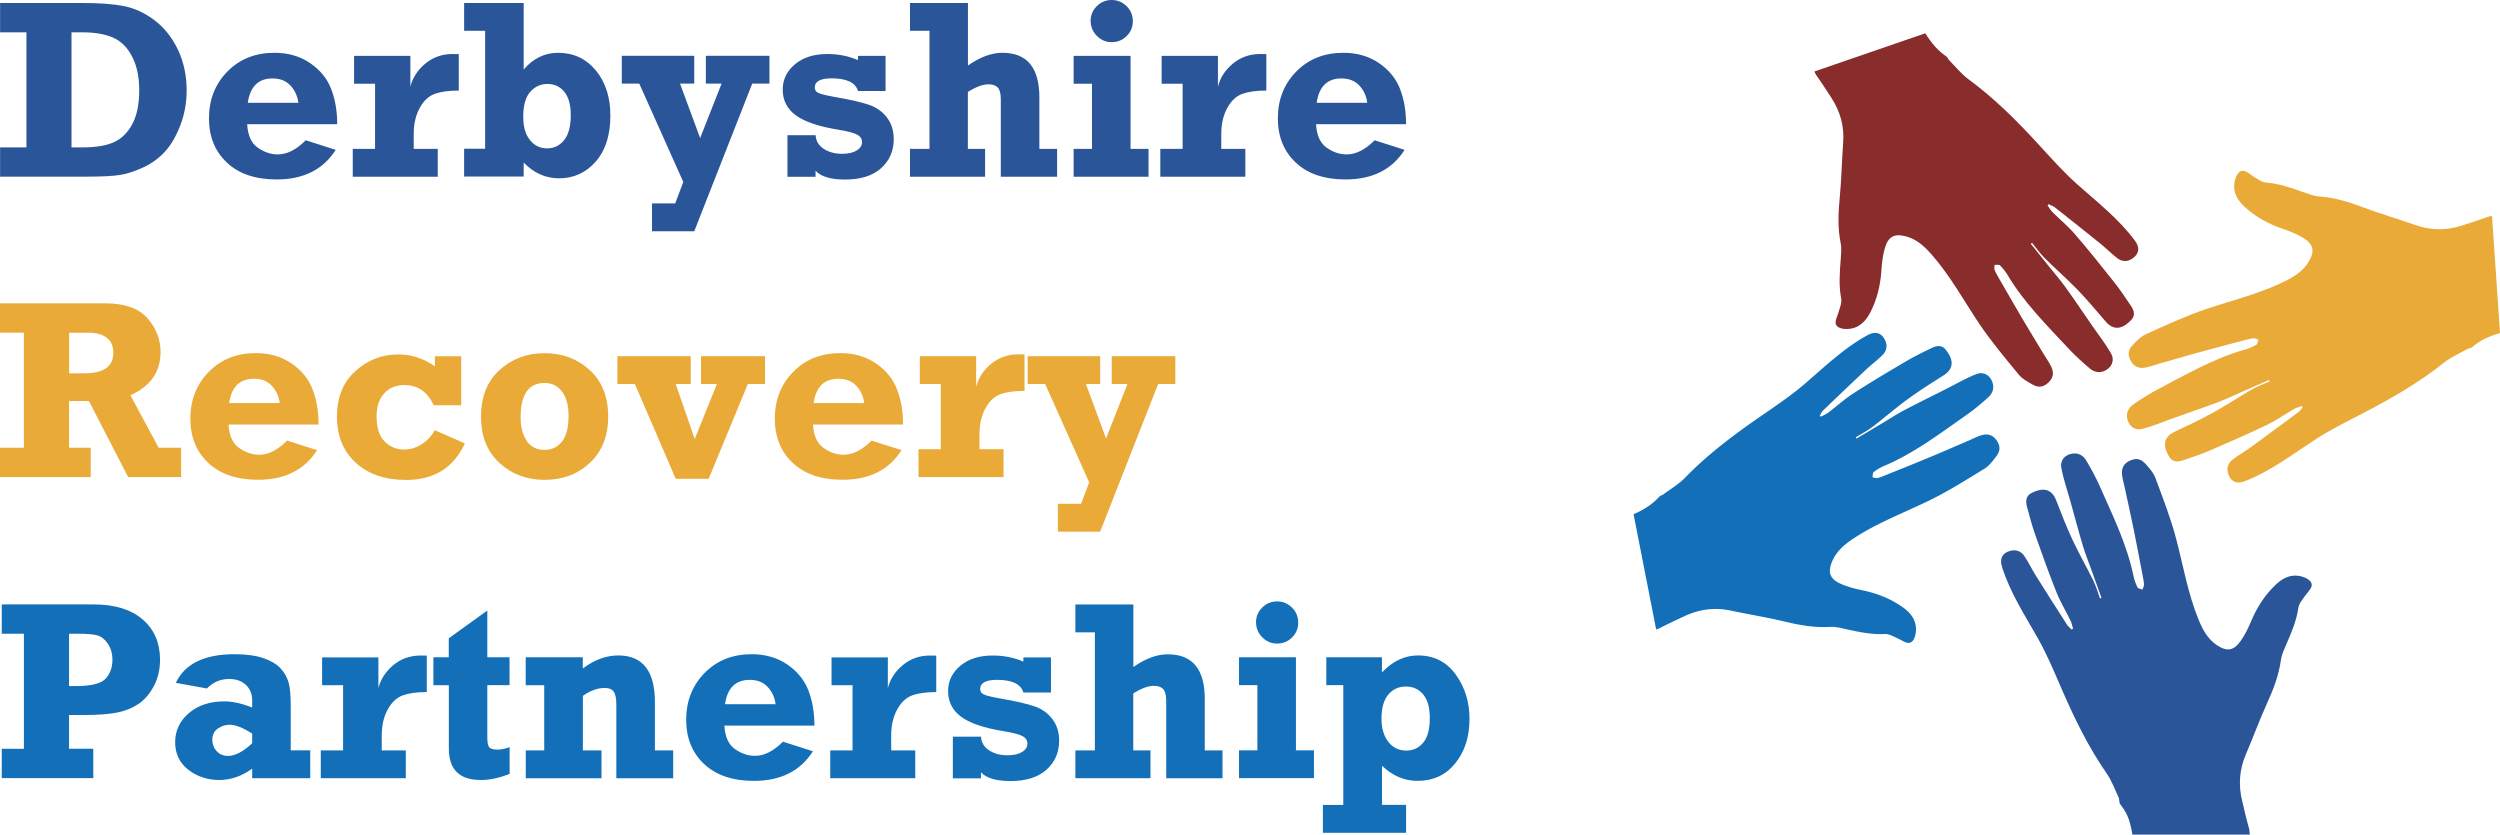
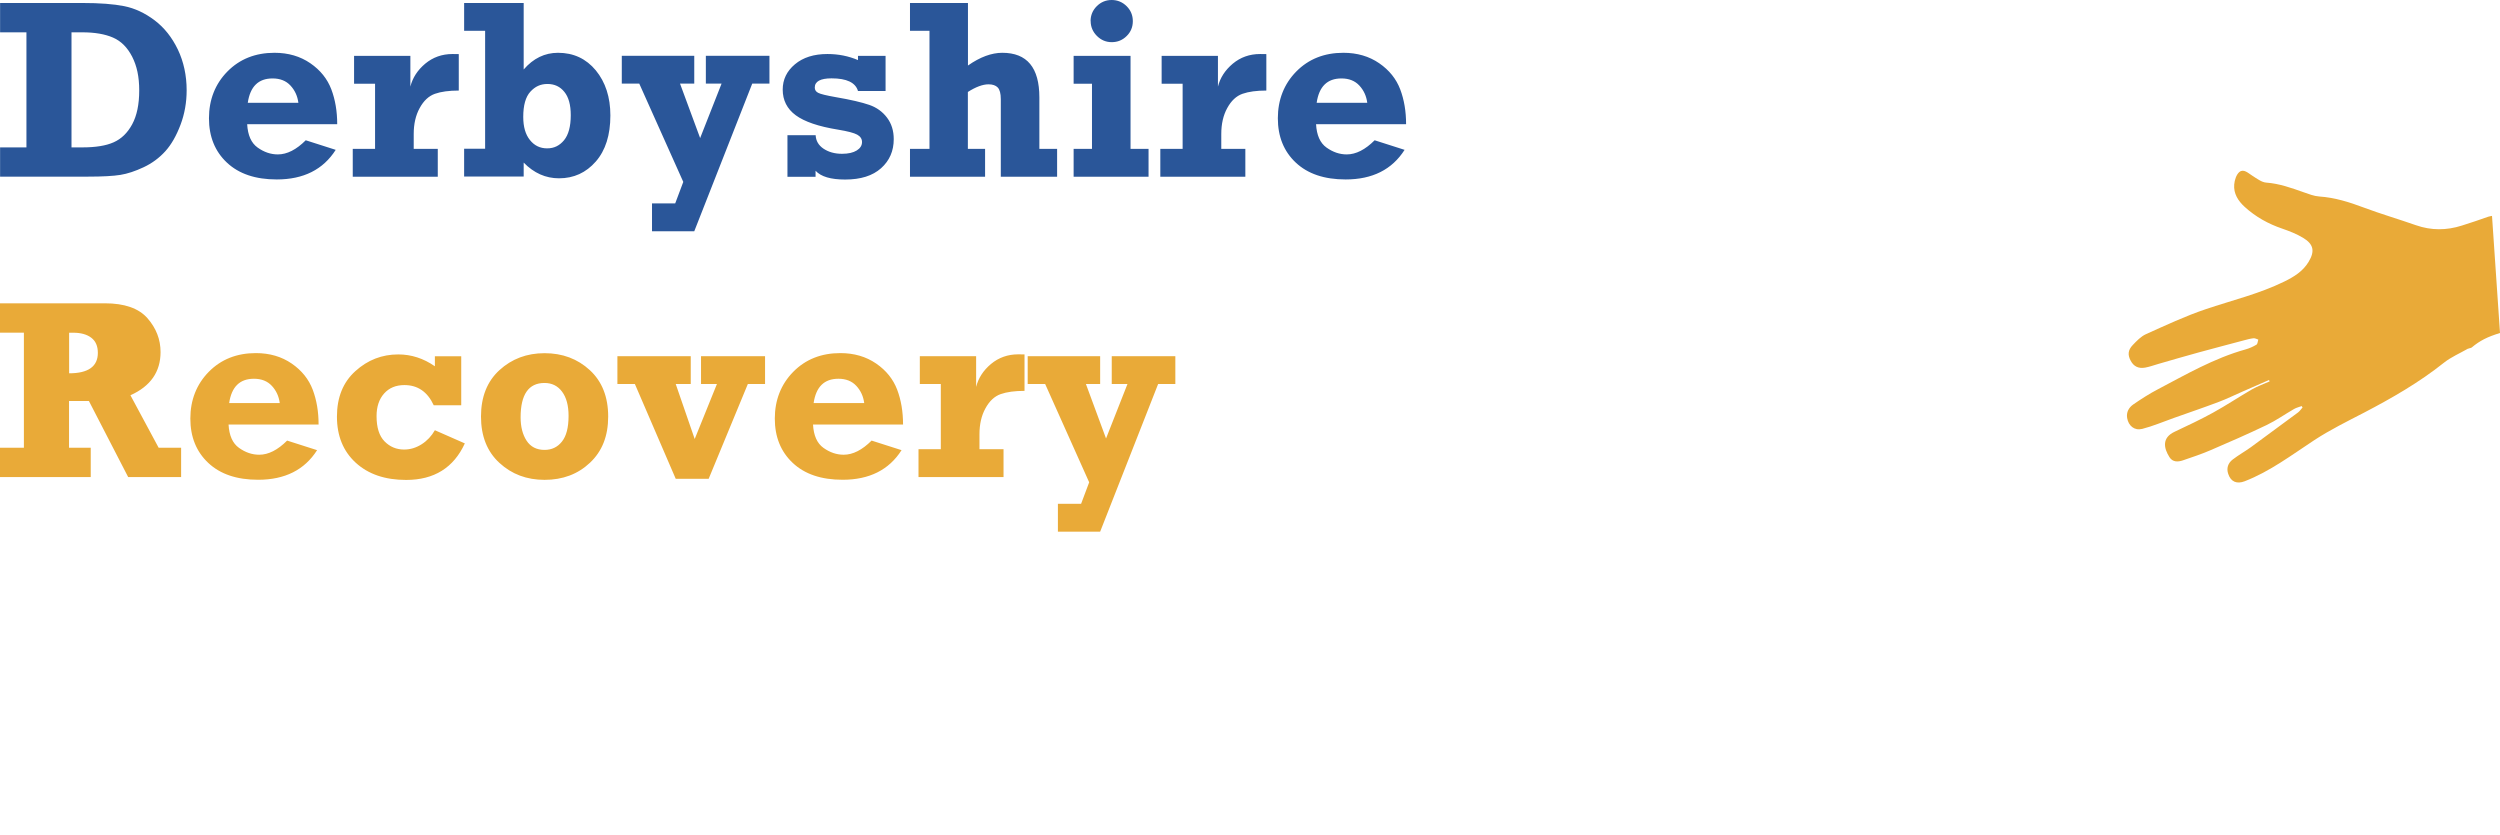
<svg xmlns="http://www.w3.org/2000/svg" id="Layer_1" viewBox="0 0 284.62 95.02">
  <defs>
    <style>
      .cls-1{fill:#2a5699}.cls-1,.cls-2,.cls-4{stroke-width:0}.cls-2{fill:#136fb7}.cls-4{fill:#e9aa38}
    </style>
  </defs>
  <path d="M.01 20.12v-3.34h3V3.68h-3V.34h9.37c1.97 0 3.56.12 4.76.36 1.2.24 2.36.78 3.46 1.61 1.1.83 1.98 1.94 2.65 3.33.66 1.39 1 2.94 1 4.64 0 1.37-.23 2.69-.7 3.93s-1.04 2.25-1.73 3.01c-.69.76-1.51 1.37-2.47 1.82-.96.45-1.84.74-2.64.87s-2.04.2-3.72.2H.01Zm8.13-3.34h1.24c1.5 0 2.69-.19 3.56-.58.88-.39 1.58-1.07 2.11-2.05.53-.98.8-2.26.8-3.85s-.27-2.79-.8-3.84c-.54-1.05-1.26-1.78-2.18-2.18-.92-.4-2.08-.6-3.49-.6H8.14v13.1ZM34.81 15.97l3.41 1.09c-1.43 2.25-3.67 3.37-6.71 3.37-2.43 0-4.32-.64-5.68-1.92s-2.04-2.96-2.04-5.05.7-3.9 2.1-5.32 3.19-2.13 5.36-2.13c1.57 0 2.93.4 4.08 1.19s1.94 1.79 2.39 2.97c.45 1.19.67 2.51.67 3.97H28.14c.07 1.25.46 2.14 1.19 2.66s1.49.78 2.3.78c1.05 0 2.11-.54 3.19-1.62Zm-.84-4.27c-.1-.77-.4-1.42-.9-1.96s-1.18-.81-2.04-.81c-1.61 0-2.55.92-2.82 2.77h5.76ZM49.84 16.95v3.17h-9.68v-3.17h2.54V9.53h-2.39V6.36h6.41v3.5c.25-1 .81-1.87 1.69-2.61.88-.73 1.91-1.1 3.11-1.1.2 0 .44 0 .71.01v4.15c-1.11 0-2.01.12-2.72.37-.7.25-1.28.79-1.73 1.62-.46.83-.68 1.82-.68 2.96v1.69h2.74ZM59.62.34v7.57c1.1-1.27 2.4-1.9 3.91-1.9 1.76 0 3.2.67 4.3 2 1.1 1.34 1.66 3.05 1.66 5.13 0 2.23-.55 3.98-1.66 5.25s-2.5 1.91-4.19 1.91c-1.52 0-2.86-.6-4.02-1.79v1.59h-6.78v-3.17h2.39V3.51h-2.39V.34h6.78Zm5.36 12.78c0-1.18-.24-2.06-.73-2.66-.48-.6-1.12-.9-1.92-.9s-1.41.29-1.95.88c-.54.59-.81 1.55-.81 2.87 0 1.12.25 2 .76 2.63.51.64 1.16.95 1.96.95s1.41-.31 1.92-.92c.51-.62.77-1.57.77-2.86ZM74.23 26.33v-3.17h2.64l.92-2.45-5.01-11.19h-1.99V6.35h8.25v3.17h-1.62l2.29 6.2 2.44-6.2h-1.79V6.35h7.24v3.17h-1.96l-6.6 16.81h-4.81ZM89.65 20.12v-4.73h3.21c.03.64.33 1.16.9 1.54.57.38 1.27.58 2.1.58.72 0 1.28-.13 1.68-.38.4-.25.6-.57.6-.96 0-.36-.19-.64-.55-.84s-1.09-.39-2.18-.57c-2.23-.36-3.83-.91-4.82-1.64s-1.48-1.71-1.48-2.92c0-1.14.46-2.1 1.39-2.88.93-.78 2.16-1.17 3.7-1.17 1.24 0 2.4.23 3.48.69v-.48h3.14v4h-3.14c-.28-.96-1.29-1.44-3.01-1.44-1.27 0-1.91.35-1.91 1.05 0 .27.13.47.39.6.26.14.93.3 2 .49 1.7.29 2.97.59 3.81.88.84.29 1.52.78 2.03 1.46.51.68.76 1.49.76 2.44 0 1.35-.48 2.45-1.44 3.31-.96.86-2.32 1.29-4.09 1.29-1.64 0-2.76-.33-3.37-1v.69h-3.21ZM103.6 20.12v-3.17h2.22V3.51h-2.22V.34h6.6v7.12c1.38-.97 2.69-1.45 3.91-1.45 2.82 0 4.22 1.69 4.22 5.08v5.86h2.02v3.17h-6.41v-8.83c0-.64-.12-1.09-.35-1.33-.23-.24-.58-.36-1.05-.36-.65 0-1.44.29-2.35.87v6.48h1.96v3.17h-8.56ZM122.23 9.53V6.36h6.48v10.59h2.05v3.17h-8.53v-3.17h2.09V9.53h-2.09Zm1.93-7.12c0-.66.23-1.23.7-1.7s1.04-.71 1.7-.71 1.24.24 1.71.71.7 1.04.7 1.7-.23 1.23-.7 1.69c-.47.47-1.04.7-1.7.7s-1.22-.24-1.69-.71-.71-1.04-.71-1.69ZM141.78 16.95v3.17h-9.68v-3.17h2.54V9.53h-2.39V6.36h6.41v3.5c.25-1 .81-1.87 1.69-2.61.88-.73 1.91-1.1 3.11-1.1.2 0 .44 0 .71.01v4.15c-1.11 0-2.01.12-2.72.37-.7.25-1.28.79-1.73 1.62-.46.83-.68 1.82-.68 2.96v1.69h2.74ZM156.5 15.97l3.41 1.09c-1.43 2.25-3.67 3.37-6.71 3.37-2.43 0-4.32-.64-5.68-1.92s-2.04-2.96-2.04-5.05.7-3.9 2.1-5.32 3.19-2.13 5.36-2.13c1.57 0 2.93.4 4.08 1.19s1.94 1.79 2.39 2.97c.45 1.19.67 2.51.67 3.97h-10.25c.07 1.25.46 2.14 1.19 2.66s1.49.78 2.3.78c1.05 0 2.11-.54 3.19-1.62Zm-.84-4.27c-.1-.77-.4-1.42-.9-1.96s-1.18-.81-2.04-.81c-1.61 0-2.55.92-2.82 2.77h5.76Z" class="cls-1" />
-   <path d="M20.62 50.97v3.34h-6.03l-4.47-8.66H7.86v5.32h2.47v3.34H0v-3.34h2.72v-13.1H0v-3.34h11.93c2.25 0 3.87.57 4.86 1.7.99 1.13 1.49 2.42 1.49 3.85 0 2.25-1.14 3.89-3.43 4.92l3.21 5.97h2.56ZM7.87 42.5h1.76c2.18 0 3.27-.78 3.27-2.33 0-.77-.25-1.34-.75-1.72-.5-.38-1.18-.57-2.05-.57H7.87v4.62ZM32.69 50.16l3.41 1.09c-1.43 2.25-3.67 3.37-6.71 3.37-2.43 0-4.32-.64-5.68-1.92s-2.04-2.96-2.04-5.05.7-3.9 2.1-5.32 3.19-2.13 5.36-2.13c1.57 0 2.93.4 4.08 1.19s1.94 1.79 2.39 2.97c.45 1.19.67 2.51.67 3.97H26.02c.07 1.25.46 2.14 1.19 2.66s1.49.78 2.3.78c1.05 0 2.11-.54 3.19-1.62Zm-.84-4.27c-.1-.77-.4-1.42-.9-1.96s-1.18-.81-2.04-.81c-1.61 0-2.55.92-2.82 2.77h5.76ZM52.51 40.55v5.59h-3.13c-.71-1.54-1.83-2.3-3.34-2.3-.97 0-1.74.32-2.31.96-.57.64-.86 1.5-.86 2.57 0 1.3.3 2.26.91 2.88.61.62 1.35.93 2.23.93.7 0 1.36-.2 1.99-.6.63-.4 1.13-.94 1.51-1.6l3.41 1.5c-1.27 2.77-3.5 4.16-6.68 4.16-2.4 0-4.31-.65-5.74-1.96s-2.14-3.06-2.14-5.25.7-3.92 2.1-5.18c1.4-1.27 3.03-1.9 4.88-1.9 1.49 0 2.88.45 4.17 1.35v-1.14h3ZM62 54.63c-2.03 0-3.74-.64-5.14-1.93-1.4-1.28-2.1-3.05-2.1-5.28s.7-4 2.1-5.28c1.4-1.28 3.11-1.93 5.14-1.93s3.75.64 5.15 1.93c1.39 1.28 2.09 3.05 2.09 5.28s-.69 3.96-2.07 5.26-3.1 1.95-5.17 1.95Zm-.01-3.41c.82 0 1.48-.31 1.98-.94.51-.63.76-1.61.76-2.94 0-1.18-.25-2.09-.74-2.75-.49-.66-1.16-.99-2-.99-1.81 0-2.72 1.31-2.72 3.92 0 1.07.23 1.96.68 2.65s1.13 1.05 2.04 1.05ZM76.93 54.51l-4.65-10.79h-1.99v-3.17h8.35v3.17h-1.71l2.16 6.26 2.53-6.26h-1.81v-3.17h7.29v3.17h-1.96l-4.46 10.79h-3.74ZM99.23 50.16l3.41 1.09c-1.43 2.25-3.67 3.37-6.71 3.37-2.43 0-4.32-.64-5.68-1.92s-2.04-2.96-2.04-5.05.7-3.9 2.1-5.32 3.19-2.13 5.36-2.13c1.57 0 2.93.4 4.08 1.19s1.94 1.79 2.39 2.97c.45 1.19.67 2.51.67 3.97H92.56c.07 1.25.46 2.14 1.19 2.66s1.49.78 2.3.78c1.05 0 2.11-.54 3.19-1.62Zm-.84-4.27c-.1-.77-.4-1.42-.9-1.96s-1.18-.81-2.04-.81c-1.61 0-2.55.92-2.82 2.77h5.76ZM114.25 51.14v3.17h-9.68v-3.17h2.54v-7.42h-2.39v-3.17h6.41v3.5c.25-1 .81-1.87 1.69-2.61.88-.73 1.91-1.1 3.11-1.1.2 0 .44 0 .71.01v4.15c-1.11 0-2.01.12-2.72.37-.7.25-1.28.79-1.73 1.62-.46.83-.68 1.82-.68 2.96v1.69h2.74ZM120.44 60.53v-3.17h2.64l.92-2.45-5.01-11.19H117v-3.17h8.25v3.17h-1.62l2.29 6.2 2.44-6.2h-1.79v-3.17h7.24v3.17h-1.96l-6.6 16.81h-4.81Z" class="cls-4" />
-   <path d="M10.62 85.25v3.34H.2v-3.34h2.52v-13.1H.2v-3.34h10.42c2.43 0 4.3.57 5.62 1.71 1.32 1.14 1.98 2.67 1.98 4.59 0 1.1-.23 2.1-.7 2.99s-1.06 1.58-1.78 2.06c-.73.48-1.56.81-2.49.98s-2.1.26-3.5.26H7.86v3.84h2.76Zm-2.76-7.14h.77c1.76 0 2.9-.29 3.41-.86.51-.57.76-1.29.76-2.14 0-.72-.18-1.33-.53-1.84-.35-.51-.75-.82-1.21-.94s-1.2-.18-2.23-.18h-.97v5.96ZM35.32 85.43v3.17h-6.61v-1.09c-1.19.86-2.44 1.29-3.75 1.29s-2.54-.39-3.53-1.17-1.49-1.82-1.49-3.13.52-2.42 1.56-3.31c1.04-.89 2.39-1.34 4.04-1.34.92 0 1.98.23 3.17.7v-.84c0-.7-.24-1.28-.71-1.73s-1.11-.68-1.91-.68c-.99 0-1.83.36-2.53 1.08l-3.54-.64c1.02-2.17 3.25-3.26 6.67-3.26 1.33 0 2.43.15 3.3.45.87.3 1.52.69 1.95 1.16.43.47.73.99.9 1.56.18.56.26 1.48.26 2.75v5.02h2.22Zm-6.61-1.92c-1.06-.66-1.91-1-2.55-1-.5 0-.96.15-1.37.44-.41.29-.62.72-.62 1.28 0 .5.17.93.5 1.29.33.36.76.54 1.28.54.82 0 1.73-.48 2.76-1.44V83.5ZM46.2 85.43v3.17h-9.68v-3.17h2.54v-7.42h-2.39v-3.17h6.41v3.5c.25-1 .81-1.87 1.69-2.61.88-.73 1.91-1.1 3.11-1.1.2 0 .44 0 .71.01v4.15c-1.11 0-2.01.12-2.72.37-.7.25-1.28.79-1.73 1.62-.46.83-.68 1.82-.68 2.96v1.69h2.74ZM49.34 78v-3.17h1.75v-2.16l4.39-3.16v5.32h2.53V78h-2.53v5.97c0 .54.07.9.21 1.09.14.19.45.28.95.28.41 0 .87-.09 1.38-.28v3.04c-1.13.46-2.23.7-3.31.7-2.41 0-3.61-1.2-3.61-3.59v-7.2h-1.75ZM59.85 78v-3.17h6.5v1.28c1.33-1 2.67-1.49 4.04-1.49 2.78 0 4.17 1.77 4.17 5.32v5.49h2.08v3.17h-6.47v-8.33c0-.75-.1-1.26-.31-1.54-.2-.27-.54-.41-1-.41-.82 0-1.65.3-2.5.9v6.21h2.12v3.17h-8.62v-3.17h2.1v-7.42h-2.1ZM89.14 84.44l3.41 1.09c-1.43 2.25-3.67 3.37-6.71 3.37-2.43 0-4.32-.64-5.68-1.92s-2.04-2.96-2.04-5.05.7-3.9 2.1-5.32 3.19-2.13 5.36-2.13c1.57 0 2.93.4 4.08 1.19s1.94 1.79 2.39 2.97c.45 1.19.67 2.51.67 3.97H82.47c.07 1.25.46 2.14 1.19 2.66s1.49.78 2.3.78c1.05 0 2.11-.54 3.19-1.62Zm-.84-4.27c-.1-.77-.4-1.42-.9-1.96s-1.18-.81-2.04-.81c-1.61 0-2.55.92-2.82 2.77h5.76ZM104.2 85.43v3.17h-9.68v-3.17h2.54v-7.42h-2.39v-3.17h6.41v3.5c.25-1 .81-1.87 1.69-2.61.88-.73 1.91-1.1 3.11-1.1.2 0 .44 0 .71.01v4.15c-1.11 0-2.01.12-2.72.37-.7.25-1.28.79-1.73 1.62-.46.83-.68 1.82-.68 2.96v1.69h2.74ZM108.48 88.6v-4.73h3.21c.03.64.33 1.16.9 1.54.57.38 1.27.58 2.1.58.72 0 1.28-.13 1.68-.38.4-.25.6-.57.6-.96 0-.36-.19-.64-.55-.84s-1.09-.39-2.18-.57c-2.23-.36-3.83-.91-4.82-1.64s-1.48-1.71-1.48-2.92c0-1.14.46-2.1 1.39-2.88.93-.78 2.16-1.17 3.7-1.17 1.24 0 2.4.23 3.48.69v-.48h3.14v4h-3.14c-.28-.96-1.29-1.44-3.01-1.44-1.27 0-1.91.35-1.91 1.05 0 .27.13.47.39.6.26.14.93.3 2 .49 1.7.29 2.97.59 3.81.88.84.29 1.52.78 2.03 1.46.51.68.76 1.49.76 2.44 0 1.35-.48 2.45-1.44 3.31-.96.86-2.32 1.29-4.09 1.29-1.64 0-2.76-.33-3.37-1v.69h-3.21ZM122.43 88.6v-3.17h2.22V71.99h-2.22v-3.17h6.6v7.12c1.38-.97 2.69-1.45 3.91-1.45 2.82 0 4.22 1.69 4.22 5.08v5.86h2.02v3.17h-6.41v-8.83c0-.64-.12-1.09-.35-1.33-.23-.24-.58-.36-1.05-.36-.65 0-1.44.29-2.35.87v6.48h1.96v3.17h-8.56ZM141.06 78v-3.17h6.48v10.59h2.05v3.17h-8.53v-3.17h2.09V78h-2.09Zm1.93-7.12c0-.66.23-1.23.7-1.7s1.04-.71 1.7-.71 1.24.24 1.71.71.7 1.04.7 1.7-.23 1.23-.7 1.69c-.47.47-1.04.7-1.7.7s-1.22-.24-1.69-.71-.71-1.04-.71-1.69ZM160.08 91.64v3.17h-9.47v-3.17h2.32V78H151v-3.17h6.33v1.73c1.22-1.29 2.59-1.94 4.1-1.94 1.82 0 3.25.72 4.3 2.17 1.05 1.45 1.57 3.13 1.57 5.05 0 2.04-.54 3.73-1.62 5.06-1.08 1.34-2.52 2-4.32 2-1.47 0-2.81-.57-4.02-1.72v4.45h2.76Zm2.7-9.88c0-1.2-.25-2.1-.75-2.7-.5-.6-1.15-.9-1.97-.9s-1.5.31-2.01.92-.77 1.52-.77 2.74c0 1.09.26 1.97.77 2.63.51.66 1.19 1 2.05 1 .79 0 1.43-.3 1.93-.9.5-.6.75-1.53.75-2.79Z" class="cls-2" />
-   <path d="M241.23 90.87c.05.1.05.53.11.62.72.98 1.09 1.53 1.43 3.53h13.36s-.03-.52-.06-.64c-.3-1-.55-2.16-.8-3.18-.44-1.77-.33-3.58.4-5.27.82-1.92 1.55-3.92 2.41-5.82.73-1.6 1.36-3.22 1.6-4.98.08-.59.36-1.18.6-1.74.58-1.35 1.17-2.69 1.38-4.18.08-.55.55-1.06.9-1.55.32-.44.87-.9.51-1.42-.26-.37-.88-.61-1.37-.68-1.03-.16-1.9.32-2.63 1.02-1.22 1.16-2.1 2.54-2.76 4.09-.33.79-.71 1.58-1.2 2.28-.81 1.17-1.62 1.26-2.78.46-1.03-.72-1.58-1.77-2.04-2.9-1.21-2.96-1.73-6.1-2.54-9.17-.62-2.36-1.52-4.66-2.37-6.95-.22-.59-.7-1.11-1.13-1.59-.54-.6-1.09-.67-1.78-.35-.65.3-.96.8-.88 1.6.06.51.21 1.02.32 1.53.34 1.57.69 3.14 1.01 4.71.35 1.73.68 3.47 1.01 5.21.07.36.15.72.16 1.08 0 .18-.12.36-.18.54-.19-.08-.49-.11-.56-.25-.2-.4-.36-.83-.45-1.27-.75-3.64-2.39-6.94-3.87-10.3-.44-.99-.97-1.95-1.52-2.88-.31-.52-.83-.86-1.48-.79-.89.09-1.52.72-1.35 1.63.22 1.24.65 2.45.99 3.67.49 1.75.95 3.5 1.47 5.24.28.93.65 1.83.98 2.75.38 1.05.75 2.1 1.13 3.15l-.17.06c-.25-.69-.45-1.41-.78-2.07-.76-1.55-1.62-3.04-2.35-4.6-.69-1.48-1.28-3.01-1.87-4.53-.59-1.5-1.78-1.34-2.85-.77-.6.33-.62.93-.47 1.5.28 1.07.57 2.15.94 3.2.77 2.2 1.56 4.41 2.43 6.58.44 1.11 1.08 2.15 1.6 3.23.14.28.19.6.28.91l-.16.09c-.18-.18-.4-.35-.53-.56-1.2-1.87-2.4-3.74-3.57-5.62-.44-.71-.8-1.47-1.27-2.17-.37-.55-.92-.79-1.61-.61-.92.24-1.24.9-.95 1.81.93 2.98 2.63 5.56 4.14 8.24 1.05 1.87 1.87 3.87 2.73 5.85 1.44 3.29 3 6.5 5.06 9.46.6.86.95 1.89 1.41 2.85Z" class="cls-1" />
-   <path d="M189.34 56.31c-.09.07-.31.11-.38.19-.83.89-1.62 1.43-2.98 2.05l2.57 13.11s.3-.09.41-.15c.92-.48 1.91-.94 2.86-1.38 1.66-.77 3.39-1 5.2-.62 2.04.43 4.12.77 6.15 1.25 1.71.41 3.41.72 5.18.61.6-.04 1.22.13 1.82.26 1.44.31 2.86.63 4.37.55.55-.03 1.15.34 1.69.59.5.23 1.05.68 1.49.23.32-.33.43-.98.41-1.48-.04-1.04-.68-1.8-1.51-2.39-1.37-.97-2.9-1.57-4.55-1.92-.84-.17-1.69-.39-2.47-.73-1.31-.57-1.55-1.35-.98-2.64.51-1.15 1.43-1.9 2.45-2.57 2.67-1.75 5.66-2.88 8.51-4.26 2.2-1.07 4.28-2.38 6.36-3.66.54-.33.95-.9 1.35-1.42.48-.64.44-1.2 0-1.82-.42-.58-.97-.79-1.74-.55-.49.15-.96.4-1.44.61-1.48.63-2.95 1.28-4.43 1.89-1.63.68-3.28 1.34-4.92 2-.34.14-.67.28-1.02.36-.17.04-.37-.05-.56-.08.04-.21.01-.5.14-.6.35-.28.75-.51 1.16-.69 3.43-1.44 6.35-3.68 9.36-5.78.89-.62 1.72-1.32 2.53-2.05.45-.41.68-.98.49-1.61-.25-.86-1-1.35-1.86-1.02-1.18.46-2.27 1.11-3.41 1.68-1.62.82-3.25 1.61-4.85 2.46-.86.45-1.67.99-2.51 1.49-.96.57-1.91 1.14-2.87 1.71l-.09-.15c.63-.38 1.3-.72 1.88-1.16 1.37-1.04 2.67-2.18 4.06-3.19 1.32-.96 2.7-1.83 4.08-2.71 1.36-.87.97-2.01.2-2.94-.44-.53-1.03-.43-1.56-.17-1 .49-2 .97-2.96 1.54-2.01 1.18-4.02 2.38-5.99 3.65-1.01.65-1.9 1.47-2.86 2.19-.25.19-.55.3-.83.45l-.12-.14c.15-.21.26-.46.45-.63a690.7 690.7 0 0 1 4.82-4.59c.61-.57 1.29-1.07 1.88-1.66.46-.46.6-1.06.29-1.69-.41-.86-1.12-1.04-1.96-.59-2.74 1.49-4.94 3.65-7.29 5.65-1.63 1.39-3.44 2.58-5.21 3.81-2.95 2.05-5.8 4.2-8.31 6.79-.73.75-1.67 1.29-2.52 1.93Z" class="cls-2" />
+   <path d="M20.62 50.97v3.34h-6.03l-4.47-8.66H7.86v5.32h2.47v3.34H0v-3.34h2.72v-13.1H0v-3.34h11.93c2.25 0 3.87.57 4.86 1.7.99 1.13 1.49 2.42 1.49 3.85 0 2.25-1.14 3.89-3.43 4.92l3.21 5.97h2.56ZM7.87 42.5c2.18 0 3.27-.78 3.27-2.33 0-.77-.25-1.34-.75-1.72-.5-.38-1.18-.57-2.05-.57H7.87v4.62ZM32.69 50.16l3.41 1.09c-1.43 2.25-3.67 3.37-6.71 3.37-2.43 0-4.32-.64-5.68-1.92s-2.04-2.96-2.04-5.05.7-3.9 2.1-5.32 3.19-2.13 5.36-2.13c1.57 0 2.93.4 4.08 1.19s1.94 1.79 2.39 2.97c.45 1.19.67 2.51.67 3.97H26.02c.07 1.25.46 2.14 1.19 2.66s1.49.78 2.3.78c1.05 0 2.11-.54 3.19-1.62Zm-.84-4.27c-.1-.77-.4-1.42-.9-1.96s-1.18-.81-2.04-.81c-1.61 0-2.55.92-2.82 2.77h5.76ZM52.51 40.55v5.59h-3.13c-.71-1.54-1.83-2.3-3.34-2.3-.97 0-1.74.32-2.31.96-.57.64-.86 1.5-.86 2.57 0 1.3.3 2.26.91 2.88.61.62 1.35.93 2.23.93.7 0 1.36-.2 1.99-.6.63-.4 1.13-.94 1.51-1.6l3.41 1.5c-1.27 2.77-3.5 4.16-6.68 4.16-2.4 0-4.31-.65-5.74-1.96s-2.14-3.06-2.14-5.25.7-3.92 2.1-5.18c1.4-1.27 3.03-1.9 4.88-1.9 1.49 0 2.88.45 4.17 1.35v-1.14h3ZM62 54.63c-2.03 0-3.74-.64-5.14-1.93-1.4-1.28-2.1-3.05-2.1-5.28s.7-4 2.1-5.28c1.4-1.28 3.11-1.93 5.14-1.93s3.75.64 5.15 1.93c1.39 1.28 2.09 3.05 2.09 5.28s-.69 3.96-2.07 5.26-3.1 1.95-5.17 1.95Zm-.01-3.41c.82 0 1.48-.31 1.98-.94.51-.63.76-1.61.76-2.94 0-1.18-.25-2.09-.74-2.75-.49-.66-1.16-.99-2-.99-1.81 0-2.72 1.31-2.72 3.92 0 1.07.23 1.96.68 2.65s1.13 1.05 2.04 1.05ZM76.93 54.51l-4.65-10.79h-1.99v-3.17h8.35v3.17h-1.71l2.16 6.26 2.53-6.26h-1.81v-3.17h7.29v3.17h-1.96l-4.46 10.79h-3.74ZM99.23 50.16l3.41 1.09c-1.43 2.25-3.67 3.37-6.71 3.37-2.43 0-4.32-.64-5.68-1.92s-2.04-2.96-2.04-5.05.7-3.9 2.1-5.32 3.19-2.13 5.36-2.13c1.57 0 2.93.4 4.08 1.19s1.94 1.79 2.39 2.97c.45 1.19.67 2.51.67 3.97H92.56c.07 1.25.46 2.14 1.19 2.66s1.49.78 2.3.78c1.05 0 2.11-.54 3.19-1.62Zm-.84-4.27c-.1-.77-.4-1.42-.9-1.96s-1.18-.81-2.04-.81c-1.61 0-2.55.92-2.82 2.77h5.76ZM114.25 51.14v3.17h-9.68v-3.17h2.54v-7.42h-2.39v-3.17h6.41v3.5c.25-1 .81-1.87 1.69-2.61.88-.73 1.91-1.1 3.11-1.1.2 0 .44 0 .71.01v4.15c-1.11 0-2.01.12-2.72.37-.7.25-1.28.79-1.73 1.62-.46.83-.68 1.82-.68 2.96v1.69h2.74ZM120.44 60.53v-3.17h2.64l.92-2.45-5.01-11.19H117v-3.17h8.25v3.17h-1.62l2.29 6.2 2.44-6.2h-1.79v-3.17h7.24v3.17h-1.96l-6.6 16.81h-4.81Z" class="cls-4" />
  <path d="M281 39.7c.1-.06.32-.07.4-.14.93-.78 1.79-1.21 3.22-1.65l-.91-13.33s-.31.05-.42.09c-.98.36-2.02.69-3.01 1.01-1.74.56-3.49.57-5.23-.04-1.97-.69-3.99-1.28-5.94-2.01-1.65-.62-3.3-1.14-5.07-1.26-.6-.04-1.19-.28-1.77-.48-1.39-.49-2.76-.99-4.26-1.1-.55-.04-1.1-.48-1.61-.8-.46-.29-.96-.8-1.45-.41-.35.29-.55.92-.59 1.42-.09 1.04.45 1.88 1.2 2.56 1.24 1.13 2.68 1.93 4.27 2.47.81.28 1.63.6 2.36 1.04 1.22.73 1.37 1.53.64 2.74-.65 1.08-1.66 1.7-2.76 2.24-2.87 1.41-5.97 2.14-8.98 3.16-2.31.78-4.54 1.83-6.77 2.83-.58.26-1.06.77-1.51 1.24-.56.58-.59 1.14-.23 1.8.34.63.87.91 1.65.77.51-.09 1-.28 1.5-.42 1.54-.44 3.08-.9 4.63-1.32 1.71-.47 3.42-.91 5.13-1.37.35-.09.7-.19 1.06-.23.18-.02.36.09.55.15-.07.2-.07.5-.21.58-.38.23-.81.42-1.24.54-3.58 1-6.77 2.85-10.02 4.56-.96.5-1.88 1.1-2.77 1.71-.5.35-.8.88-.69 1.54.15.88.82 1.46 1.71 1.24 1.22-.31 2.4-.82 3.59-1.24 1.71-.61 3.43-1.19 5.12-1.83.91-.34 1.78-.77 2.67-1.16 1.02-.45 2.04-.89 3.06-1.34l.07.16c-.67.3-1.38.55-2.01.91-1.49.86-2.92 1.82-4.43 2.65-1.43.79-2.91 1.48-4.39 2.18-1.46.69-1.22 1.87-.57 2.89.37.58.97.55 1.53.36 1.05-.36 2.11-.71 3.13-1.15 2.15-.92 4.29-1.86 6.4-2.87 1.08-.52 2.07-1.22 3.11-1.82.27-.16.59-.23.88-.34l.1.16c-.17.19-.32.42-.52.57-1.78 1.32-3.57 2.64-5.36 3.95-.68.49-1.42.9-2.08 1.41-.52.4-.73.98-.5 1.64.3.9.98 1.17 1.87.83 2.91-1.13 5.36-3 7.94-4.69 1.79-1.17 3.74-2.13 5.65-3.12 3.18-1.66 6.28-3.44 9.1-5.69.82-.65 1.82-1.07 2.74-1.6Z" class="cls-4" />
-   <path fill="#882c2c" stroke-width="0" d="M221.87 6.81c-.08-.08-.15-.29-.24-.35-1-.7-1.64-1.41-2.44-2.67l-12.63 4.35s.13.28.2.39c.61.85 1.19 1.77 1.76 2.64.99 1.53 1.46 3.22 1.32 5.06-.15 2.08-.19 4.18-.39 6.26-.17 1.75-.24 3.48.11 5.22.12.59.04 1.23 0 1.84-.11 1.47-.23 2.92.05 4.4.11.54-.18 1.18-.35 1.76-.16.52-.53 1.14-.02 1.5.37.27 1.03.29 1.52.2 1.03-.19 1.69-.93 2.16-1.82.77-1.49 1.16-3.09 1.27-4.77.06-.86.16-1.73.39-2.55.39-1.37 1.12-1.72 2.48-1.34 1.21.34 2.07 1.16 2.88 2.08 2.11 2.41 3.63 5.21 5.39 7.84 1.36 2.03 2.95 3.91 4.5 5.8.4.49 1.02.82 1.59 1.14.7.39 1.25.27 1.8-.25.52-.49.65-1.07.31-1.79-.22-.47-.53-.89-.8-1.34-.83-1.37-1.67-2.74-2.49-4.13-.9-1.52-1.77-3.06-2.66-4.59-.18-.31-.37-.63-.5-.96-.06-.16 0-.38 0-.57.21.01.5-.06.61.05.32.31.61.67.84 1.05 1.89 3.2 4.52 5.79 7.02 8.48.74.79 1.55 1.52 2.38 2.22.46.39 1.06.54 1.66.27.81-.37 1.2-1.18.75-1.98-.62-1.1-1.41-2.1-2.13-3.14-1.03-1.49-2.04-3-3.1-4.47-.57-.79-1.21-1.52-1.82-2.28-.7-.87-1.39-1.74-2.09-2.61l.14-.11c.47.57.89 1.19 1.41 1.71 1.22 1.22 2.52 2.35 3.72 3.58 1.13 1.17 2.19 2.43 3.25 3.67 1.05 1.23 2.12.69 2.94-.2.47-.5.28-1.08-.05-1.57-.62-.92-1.24-1.85-1.93-2.72-1.45-1.83-2.91-3.66-4.44-5.43-.78-.91-1.72-1.68-2.57-2.53-.22-.22-.38-.51-.56-.76l.13-.14c.23.12.49.2.69.35 1.74 1.37 3.48 2.75 5.21 4.15.65.53 1.24 1.13 1.9 1.64.52.4 1.13.45 1.72.05.79-.53.88-1.25.31-2.02-1.85-2.51-4.3-4.4-6.6-6.45-1.6-1.43-3.03-3.05-4.49-4.64-2.43-2.64-4.96-5.17-7.87-7.3-.84-.62-1.51-1.48-2.26-2.23Z" />
</svg>